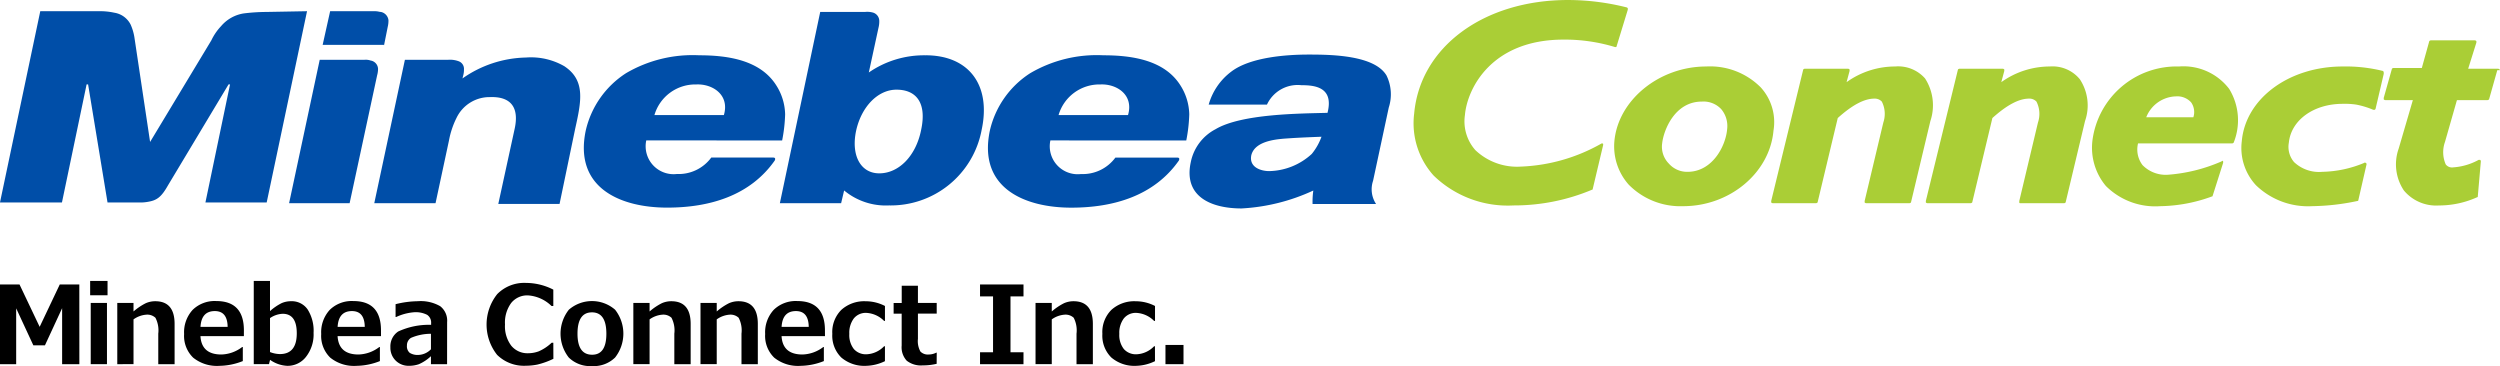
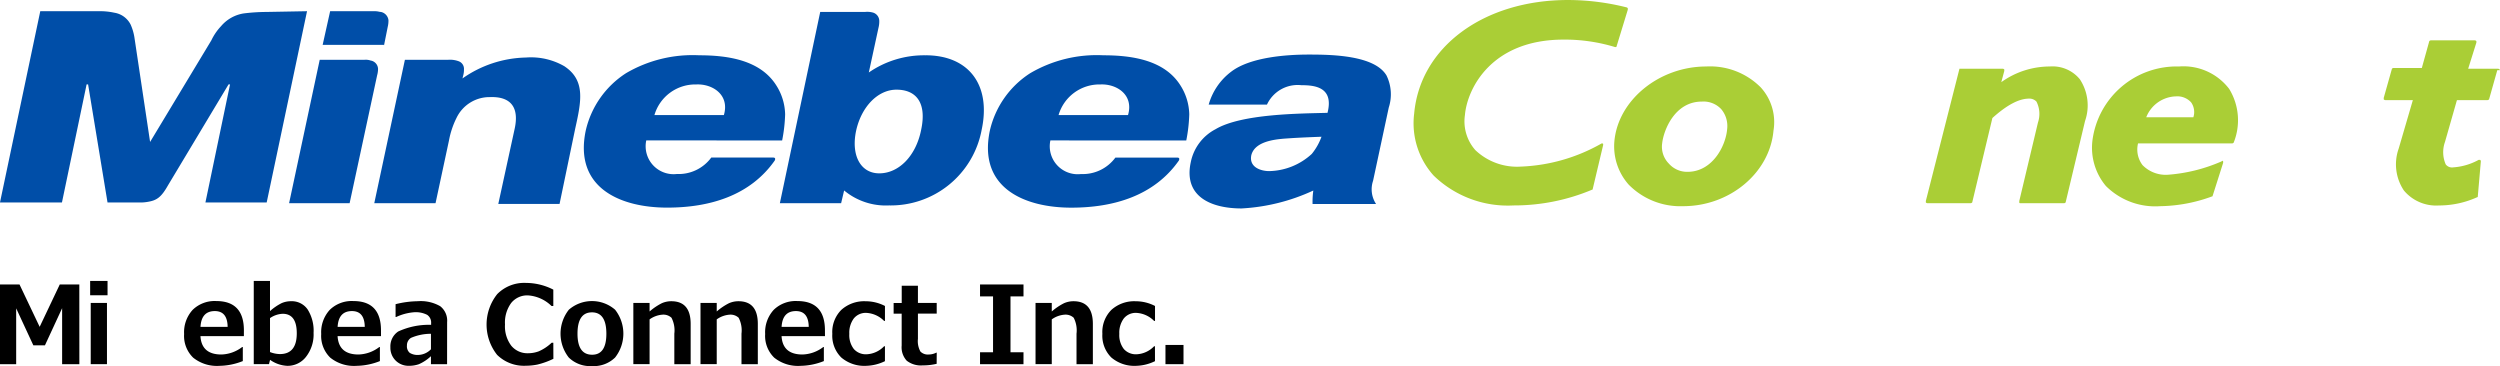
<svg xmlns="http://www.w3.org/2000/svg" width="234" height="34.266" viewBox="0 0 234 34.266">
  <g id="グループ_4783" data-name="グループ 4783" transform="translate(-80 -37)">
    <g id="MinebeaConnect-logo" transform="translate(79.999 37)">
      <g id="グループ_4714" data-name="グループ 4714" transform="translate(0 1.049)">
        <path id="パス_227" data-name="パス 227" d="M259.693,204.07a17.52,17.52,0,0,0-2.1.14,3.488,3.488,0,0,0-2.1,1.189,5.128,5.128,0,0,0-.909,1.328l-5.734,9.51-1.468-9.789a4.8,4.8,0,0,0-.35-1.189,2.069,2.069,0,0,0-1.538-1.119,6.12,6.12,0,0,0-1.4-.14h-5.524L234.8,221.9h5.8l2.307-11.048h.14l1.818,11.048h2.867a4,4,0,0,0,.979-.07c.769-.14,1.189-.42,1.818-1.538l5.664-9.44h.14L254.029,221.9h5.734l3.776-17.9Zm11.048,3.147.35-1.748a2.409,2.409,0,0,0,.07-.629.89.89,0,0,0-.7-.769c-.14,0-.28-.07-.559-.07h-4.2l-.7,3.147h5.734Zm-.629,2.727-2.587,12.027H261.86l2.867-13.425h4.2a1.363,1.363,0,0,1,.559.07.822.822,0,0,1,.7.769,2.247,2.247,0,0,1-.07.559m17.551-.769a6.242,6.242,0,0,0-3.636-.839,10.681,10.681,0,0,0-5.943,1.958l.07-.28a1.967,1.967,0,0,0,.07-.559.756.756,0,0,0-.49-.769,2.325,2.325,0,0,0-.979-.14H272.7l-2.867,13.425h5.734l1.259-5.873a7.893,7.893,0,0,1,.7-2.1,3.423,3.423,0,0,1,3.146-1.958c1.958-.07,2.727.979,2.307,2.937l-1.538,7.062h5.734l1.468-7.062c.559-2.517.979-4.475-.979-5.8m33.353,5.943c-.489,2.447-2.1,4.056-3.916,4.056-1.748,0-2.657-1.678-2.168-3.986.489-2.238,2.028-3.846,3.776-3.846,1.818,0,2.867,1.189,2.307,3.776m.42-6.992a9.079,9.079,0,0,0-5.314,1.608l.909-4.2a2.407,2.407,0,0,0,.07-.629.818.818,0,0,0-.559-.769,1.967,1.967,0,0,0-.769-.07h-4.2l-3.776,17.9h5.734l.28-1.189a6.1,6.1,0,0,0,4.2,1.4,8.658,8.658,0,0,0,8.67-7.062c.909-4.2-1.189-6.992-5.244-6.992m35.171,2.8c1.189,0,3.077.14,2.447,2.587-2.447.07-8.041.07-10.488,1.538a4.464,4.464,0,0,0-2.308,3.077c-.7,3.216,1.888,4.335,4.755,4.335a18.252,18.252,0,0,0,6.713-1.678,7.6,7.6,0,0,0-.07,1.259H363.6a2.488,2.488,0,0,1-.28-2.168l1.468-6.852a4.014,4.014,0,0,0-.21-3.007c-1.119-1.888-5.1-1.958-7.272-1.958-1.958,0-5.454.21-7.272,1.608a5.83,5.83,0,0,0-2.1,3.077h5.454a3.166,3.166,0,0,1,3.216-1.818m1.888,4.825a5.446,5.446,0,0,1-.909,1.608,6.048,6.048,0,0,1-3.986,1.608c-.769,0-1.888-.35-1.678-1.468.35-1.468,2.657-1.538,3.636-1.608s2.937-.14,2.937-.14m-12.656.35a14.584,14.584,0,0,0,.28-2.447,5.223,5.223,0,0,0-.839-2.727c-1.468-2.307-4.405-2.8-7.2-2.8a12.315,12.315,0,0,0-6.852,1.678,8.683,8.683,0,0,0-3.776,5.384c-1.119,5.384,3.286,7.2,7.622,7.2,3.986,0,7.761-1.119,10.069-4.405.07-.14.07-.28-.14-.28h-5.8a3.79,3.79,0,0,1-3.216,1.538,2.615,2.615,0,0,1-2.867-3.146Zm-8.041-5.244c1.538-.07,3.146.979,2.587,2.867h-6.5a3.984,3.984,0,0,1,3.916-2.867M308.009,216.1a14.584,14.584,0,0,0,.28-2.447,5.223,5.223,0,0,0-.839-2.727c-1.468-2.307-4.405-2.8-7.2-2.8A12.315,12.315,0,0,0,293.4,209.8a8.683,8.683,0,0,0-3.776,5.384c-1.119,5.384,3.286,7.2,7.622,7.2,3.986,0,7.761-1.119,10.069-4.405.07-.14.07-.28-.14-.28h-5.8a3.79,3.79,0,0,1-3.216,1.538,2.615,2.615,0,0,1-2.867-3.146Zm-8.041-5.244c1.538-.07,3.147.979,2.587,2.867h-6.5a3.984,3.984,0,0,1,3.916-2.867" transform="translate(-234.8 -204)" fill="#004ea8" />
      </g>
      <g id="グループ_4715" data-name="グループ 4715" transform="translate(132.324)">
        <path id="パス_228" data-name="パス 228" d="M441.634,215.925a16.511,16.511,0,0,1-7.552,2.168,5.657,5.657,0,0,1-4.265-1.538,4.06,4.06,0,0,1-.979-3.286c.21-2.447,2.447-7.062,9.23-7.062a16.115,16.115,0,0,1,4.825.7c.07,0,.14,0,.14-.07l1.049-3.426v-.14l-.07-.07a22.558,22.558,0,0,0-5.524-.7c-7.9,0-13.845,4.405-14.4,10.628a7.312,7.312,0,0,0,1.818,5.8,9.966,9.966,0,0,0,7.482,2.8,18.833,18.833,0,0,0,7.342-1.468.068.068,0,0,0,.07-.07l.979-4.125c0-.07,0-.14-.07-.14Z" transform="translate(-424.044 -202.5)" fill="#aace36" />
        <path id="パス_229" data-name="パス 229" d="M464.595,213.358a6.684,6.684,0,0,0-5.1-1.958c-4.405,0-8.251,3.147-8.6,6.992a5.4,5.4,0,0,0,1.329,4.056,6.791,6.791,0,0,0,5.1,2.028c4.405,0,8.111-3.147,8.461-7.062A4.825,4.825,0,0,0,464.595,213.358Zm-9.23,5.244c.14-1.259,1.189-3.916,3.706-3.916a2.274,2.274,0,0,1,1.818.7,2.453,2.453,0,0,1,.559,1.888c-.14,1.608-1.4,3.986-3.706,3.986a2.272,2.272,0,0,1-1.748-.769A2.246,2.246,0,0,1,455.365,218.6Z" transform="translate(-432.111 -205.177)" fill="#aace36" />
-         <path id="パス_230" data-name="パス 230" d="M486.3,212.519a3.353,3.353,0,0,0-2.8-1.119,7.787,7.787,0,0,0-4.545,1.468l.28-1.049v-.14a.244.244,0,0,0-.14-.07h-4.056a.244.244,0,0,0-.14.07L471.9,223.986v.14a.244.244,0,0,0,.14.07H476.1a.244.244,0,0,0,.14-.07l1.888-7.9c1.4-1.259,2.517-1.818,3.426-1.818a.9.9,0,0,1,.7.28,2.527,2.527,0,0,1,.14,1.958l-1.748,7.342v.14a.244.244,0,0,0,.14.07h4.055a.244.244,0,0,0,.14-.07l1.818-7.622A4.634,4.634,0,0,0,486.3,212.519Z" transform="translate(-438.438 -205.177)" fill="#aace36" />
-         <path id="パス_231" data-name="パス 231" d="M504.207,211.4a7.788,7.788,0,0,0-4.545,1.468l.28-1.049v-.14a.244.244,0,0,0-.14-.07h-4.055a.244.244,0,0,0-.14.07L492.6,223.986v.14a.244.244,0,0,0,.14.07H496.8a.244.244,0,0,0,.14-.07l1.888-7.9c1.4-1.259,2.517-1.818,3.426-1.818a.9.9,0,0,1,.7.28,2.527,2.527,0,0,1,.14,1.958l-1.748,7.342v.14c0,.07.07.07.14.07h4.056a.244.244,0,0,0,.14-.07l1.818-7.622a4.436,4.436,0,0,0-.49-3.916A3.3,3.3,0,0,0,504.207,211.4Z" transform="translate(-444.664 -205.177)" fill="#aace36" />
+         <path id="パス_231" data-name="パス 231" d="M504.207,211.4a7.788,7.788,0,0,0-4.545,1.468l.28-1.049v-.14a.244.244,0,0,0-.14-.07h-4.055L492.6,223.986v.14a.244.244,0,0,0,.14.07H496.8a.244.244,0,0,0,.14-.07l1.888-7.9c1.4-1.259,2.517-1.818,3.426-1.818a.9.9,0,0,1,.7.28,2.527,2.527,0,0,1,.14,1.958l-1.748,7.342v.14c0,.07.07.07.14.07h4.056a.244.244,0,0,0,.14-.07l1.818-7.622a4.436,4.436,0,0,0-.49-3.916A3.3,3.3,0,0,0,504.207,211.4Z" transform="translate(-444.664 -205.177)" fill="#aace36" />
        <path id="パス_232" data-name="パス 232" d="M523,211.4a7.946,7.946,0,0,0-8.111,6.922,5.578,5.578,0,0,0,1.259,4.265,6.547,6.547,0,0,0,5.1,1.888,14.543,14.543,0,0,0,4.825-.909.069.069,0,0,0,.07-.07l.979-3.077v-.14c-.07-.07-.07-.07-.14,0a15.3,15.3,0,0,1-5.1,1.259,3.045,3.045,0,0,1-2.307-.909,2.412,2.412,0,0,1-.419-2.028h8.81a.244.244,0,0,0,.14-.07,5.611,5.611,0,0,0-.42-5.034A5.372,5.372,0,0,0,523,211.4Zm-3.077,4.755a3.08,3.08,0,0,1,2.8-1.958,1.735,1.735,0,0,1,1.4.559,1.571,1.571,0,0,1,.21,1.4Z" transform="translate(-451.359 -205.177)" fill="#aace36" />
-         <path id="パス_233" data-name="パス 233" d="M548.1,211.82a14.437,14.437,0,0,0-3.776-.42c-5.034,0-9.09,3.007-9.44,6.992a5.125,5.125,0,0,0,1.329,4.125,7.013,7.013,0,0,0,5.244,1.958,21.547,21.547,0,0,0,4.265-.489.069.069,0,0,0,.07-.07l.769-3.356c0-.07,0-.07-.07-.14-.07,0-.07-.07-.14,0a10.654,10.654,0,0,1-3.916.839,3.406,3.406,0,0,1-2.657-.909,2.189,2.189,0,0,1-.49-1.818c.21-2.1,2.308-3.636,5.034-3.636a7.191,7.191,0,0,1,1.259.07,7.756,7.756,0,0,1,1.608.489h.14l.07-.07.769-3.286C548.174,211.959,548.174,211.889,548.1,211.82Z" transform="translate(-457.375 -205.177)" fill="#aace36" />
        <path id="パス_234" data-name="パス 234" d="M564.738,210.627a.244.244,0,0,0-.14-.07h-2.8l.769-2.447v-.14a.244.244,0,0,0-.14-.07h-4.126a.244.244,0,0,0-.14.07l-.7,2.517h-2.657a.244.244,0,0,0-.14.07l-.769,2.727v.14a.244.244,0,0,0,.14.07h2.587l-1.329,4.545a4.4,4.4,0,0,0,.49,3.916,3.933,3.933,0,0,0,3.286,1.4,8.649,8.649,0,0,0,3.566-.769c.07,0,.07-.07.07-.14l.28-3.216c0-.07,0-.07-.07-.14h-.14a5.723,5.723,0,0,1-2.377.7.736.736,0,0,1-.7-.28,2.845,2.845,0,0,1-.07-2.1l1.119-3.916h2.867a.244.244,0,0,0,.14-.07l.769-2.727C564.808,210.7,564.808,210.7,564.738,210.627Z" transform="translate(-463.101 -204.124)" fill="#aace36" />
      </g>
    </g>
    <g id="グループ_4767" data-name="グループ 4767" transform="translate(79.999 63.296)">
      <path id="パス_329" data-name="パス 329" d="M276.532,175.029h-1.613v-5.241l-1.609,3.479h-1.084l-1.608-3.465v5.227H269.1V167.57h1.831l1.885,3.964,1.881-3.964h1.831Z" transform="translate(-269.103 -167.238)" />
      <path id="パス_330" data-name="パス 330" d="M280.722,168.518h-1.628v-1.341h1.628Zm-.054,6.449h-1.52v-5.731h1.52Z" transform="translate(-270.655 -167.177)" />
-       <path id="パス_331" data-name="パス 331" d="M287.466,175.317h-1.529v-2.856a2.566,2.566,0,0,0-.265-1.488,1.116,1.116,0,0,0-.858-.289,2.357,2.357,0,0,0-1.194.44v4.192H282.1v-5.731h1.519v.8a5.491,5.491,0,0,1,1.141-.772,2.19,2.19,0,0,1,.894-.188q1.811,0,1.811,2.124Z" transform="translate(-271.122 -167.526)" />
      <path id="パス_332" data-name="パス 332" d="M295.1,172.686h-4.064q.1,1.722,1.955,1.722a3.34,3.34,0,0,0,1.95-.7H295v1.316a6.128,6.128,0,0,1-2.188.446,3.541,3.541,0,0,1-2.46-.768,2.832,2.832,0,0,1-.846-2.212,3.1,3.1,0,0,1,.8-2.26,2.945,2.945,0,0,1,2.212-.824q2.584,0,2.584,2.747Zm-1.52-.862q-.02-1.48-1.2-1.48-1.257,0-1.341,1.48Z" transform="translate(-272.272 -167.523)" />
      <path id="パス_333" data-name="パス 333" d="M298.749,174.561l-.1.406h-1.426v-7.791h1.52V170a4.934,4.934,0,0,1,1.081-.742,2.187,2.187,0,0,1,.884-.183,1.8,1.8,0,0,1,1.562.777,3.729,3.729,0,0,1,.552,2.183,3.4,3.4,0,0,1-.7,2.233,2.177,2.177,0,0,1-1.752.856A3,3,0,0,1,298.749,174.561Zm-.005-3.905v3.178a2.662,2.662,0,0,0,.926.188q1.579,0,1.579-1.945,0-1.826-1.322-1.826A2.262,2.262,0,0,0,298.744,170.656Z" transform="translate(-273.47 -167.177)" />
      <path id="パス_334" data-name="パス 334" d="M310.293,172.686h-4.064q.1,1.722,1.956,1.722a3.34,3.34,0,0,0,1.95-.7h.055v1.316a6.128,6.128,0,0,1-2.188.446,3.542,3.542,0,0,1-2.46-.768,2.832,2.832,0,0,1-.846-2.212,3.1,3.1,0,0,1,.8-2.26,2.945,2.945,0,0,1,2.212-.824q2.584,0,2.584,2.747Zm-1.52-.862q-.02-1.48-1.2-1.48-1.257,0-1.341,1.48Z" transform="translate(-274.63 -167.523)" />
      <path id="パス_335" data-name="パス 335" d="M317.67,175.316h-1.51v-.748a3.956,3.956,0,0,1-1.13.75,2.791,2.791,0,0,1-.923.151,1.705,1.705,0,0,1-1.248-.488,1.684,1.684,0,0,1-.495-1.254,1.665,1.665,0,0,1,.731-1.47,6.826,6.826,0,0,1,3.081-.623v-.154a.867.867,0,0,0-.371-.782,2.339,2.339,0,0,0-1.228-.242,4.88,4.88,0,0,0-1.673.445h-.055v-1.2a8.939,8.939,0,0,1,2.079-.278,3.644,3.644,0,0,1,2.1.468,1.711,1.711,0,0,1,.646,1.488Zm-1.51-1.4v-1.445a4.733,4.733,0,0,0-1.87.383.827.827,0,0,0-.377.72.8.8,0,0,0,.263.683,1.4,1.4,0,0,0,.821.193A1.719,1.719,0,0,0,316.16,173.921Z" transform="translate(-275.822 -167.525)" />
      <path id="パス_336" data-name="パス 336" d="M329.276,174.5a7.21,7.21,0,0,1-1.5.54,5.535,5.535,0,0,1-1.069.109,3.579,3.579,0,0,1-2.7-1.02,4.571,4.571,0,0,1,.013-5.685,3.541,3.541,0,0,1,2.69-1.047,5.626,5.626,0,0,1,2.559.628v1.53H329.1a3.487,3.487,0,0,0-2.2-.99,1.922,1.922,0,0,0-1.574.71,3.1,3.1,0,0,0-.579,2.011,3.012,3.012,0,0,0,.59,1.993,1.952,1.952,0,0,0,1.574.7,2.871,2.871,0,0,0,1-.181,4.22,4.22,0,0,0,1.2-.8h.159Z" transform="translate(-277.478 -167.212)" />
      <path id="パス_337" data-name="パス 337" d="M334.155,175.492a2.865,2.865,0,0,1-2.167-.8,3.617,3.617,0,0,1,.008-4.477,3.3,3.3,0,0,1,4.326,0,3.622,3.622,0,0,1,0,4.477A2.869,2.869,0,0,1,334.155,175.492Zm0-5.028q-1.351,0-1.351,2,0,1.965,1.371,1.965,1.332,0,1.331-1.965Q335.506,170.463,334.155,170.463Z" transform="translate(-278.749 -167.523)" />
      <path id="パス_338" data-name="パス 338" d="M344.649,175.317H343.12v-2.856a2.566,2.566,0,0,0-.265-1.488,1.116,1.116,0,0,0-.858-.289,2.352,2.352,0,0,0-1.193.44v4.192h-1.52v-5.731h1.52v.8a5.466,5.466,0,0,1,1.14-.772,2.192,2.192,0,0,1,.894-.188q1.811,0,1.811,2.124Z" transform="translate(-280.002 -167.526)" />
      <path id="パス_339" data-name="パス 339" d="M352.091,175.317h-1.529v-2.856a2.566,2.566,0,0,0-.265-1.488,1.116,1.116,0,0,0-.858-.289,2.357,2.357,0,0,0-1.194.44v4.192h-1.519v-5.731h1.519v.8a5.49,5.49,0,0,1,1.141-.772,2.19,2.19,0,0,1,.894-.188q1.811,0,1.811,2.124Z" transform="translate(-281.158 -167.526)" />
      <path id="パス_340" data-name="パス 340" d="M359.49,172.686h-4.064q.1,1.722,1.955,1.722a3.342,3.342,0,0,0,1.95-.7h.054v1.316a6.124,6.124,0,0,1-2.188.446,3.543,3.543,0,0,1-2.46-.768,2.832,2.832,0,0,1-.846-2.212,3.1,3.1,0,0,1,.8-2.26,2.945,2.945,0,0,1,2.212-.824q2.585,0,2.584,2.747Zm-1.52-.862q-.019-1.48-1.2-1.48-1.257,0-1.341,1.48Z" transform="translate(-282.271 -167.523)" />
      <path id="パス_341" data-name="パス 341" d="M366.258,175.035a4.265,4.265,0,0,1-1.738.436,3.327,3.327,0,0,1-2.346-.777,2.87,2.87,0,0,1-.842-2.217,2.933,2.933,0,0,1,.851-2.249,3.193,3.193,0,0,1,2.277-.8,3.915,3.915,0,0,1,1.8.441v1.4h-.079a2.522,2.522,0,0,0-1.658-.753,1.432,1.432,0,0,0-1.178.52,2.237,2.237,0,0,0-.421,1.445,2.114,2.114,0,0,0,.423,1.417,1.5,1.5,0,0,0,1.2.492,2.412,2.412,0,0,0,1.634-.752h.079Z" transform="translate(-283.427 -167.526)" />
      <path id="パス_342" data-name="パス 342" d="M372.153,175.016a5.5,5.5,0,0,1-1.3.149,2.163,2.163,0,0,1-1.5-.438,1.85,1.85,0,0,1-.475-1.418v-2.984h-.753v-1h.758V167.71H370.4v1.609h1.758v1H370.4v2.361a2.017,2.017,0,0,0,.233,1.188.969.969,0,0,0,.782.277,1.546,1.546,0,0,0,.7-.173h.045Z" transform="translate(-284.481 -167.26)" />
      <path id="パス_343" data-name="パス 343" d="M381.767,175.029H377.7v-1.113h1.218v-5.232H377.7V167.57h4.069v1.113h-1.218v5.232h1.218Z" transform="translate(-285.968 -167.238)" />
      <path id="パス_344" data-name="パス 344" d="M389.217,175.317h-1.53v-2.856a2.568,2.568,0,0,0-.264-1.488,1.117,1.117,0,0,0-.859-.289,2.355,2.355,0,0,0-1.193.44v4.192h-1.52v-5.731h1.52v.8a5.49,5.49,0,0,1,1.14-.772,2.192,2.192,0,0,1,.894-.188q1.812,0,1.812,2.124Z" transform="translate(-286.924 -167.526)" />
      <path id="パス_345" data-name="パス 345" d="M396.182,175.035a4.259,4.259,0,0,1-1.737.436,3.329,3.329,0,0,1-2.347-.777,2.87,2.87,0,0,1-.841-2.217,2.933,2.933,0,0,1,.851-2.249,3.191,3.191,0,0,1,2.276-.8,3.91,3.91,0,0,1,1.8.441v1.4H396.1a2.522,2.522,0,0,0-1.658-.753,1.432,1.432,0,0,0-1.178.52,2.237,2.237,0,0,0-.421,1.445,2.113,2.113,0,0,0,.423,1.417,1.5,1.5,0,0,0,1.2.492,2.413,2.413,0,0,0,1.634-.752h.079Z" transform="translate(-288.074 -167.526)" />
      <path id="パス_346" data-name="パス 346" d="M399.936,176.069h-1.688v-1.8h1.688Z" transform="translate(-289.159 -168.278)" />
    </g>
  </g>
</svg>